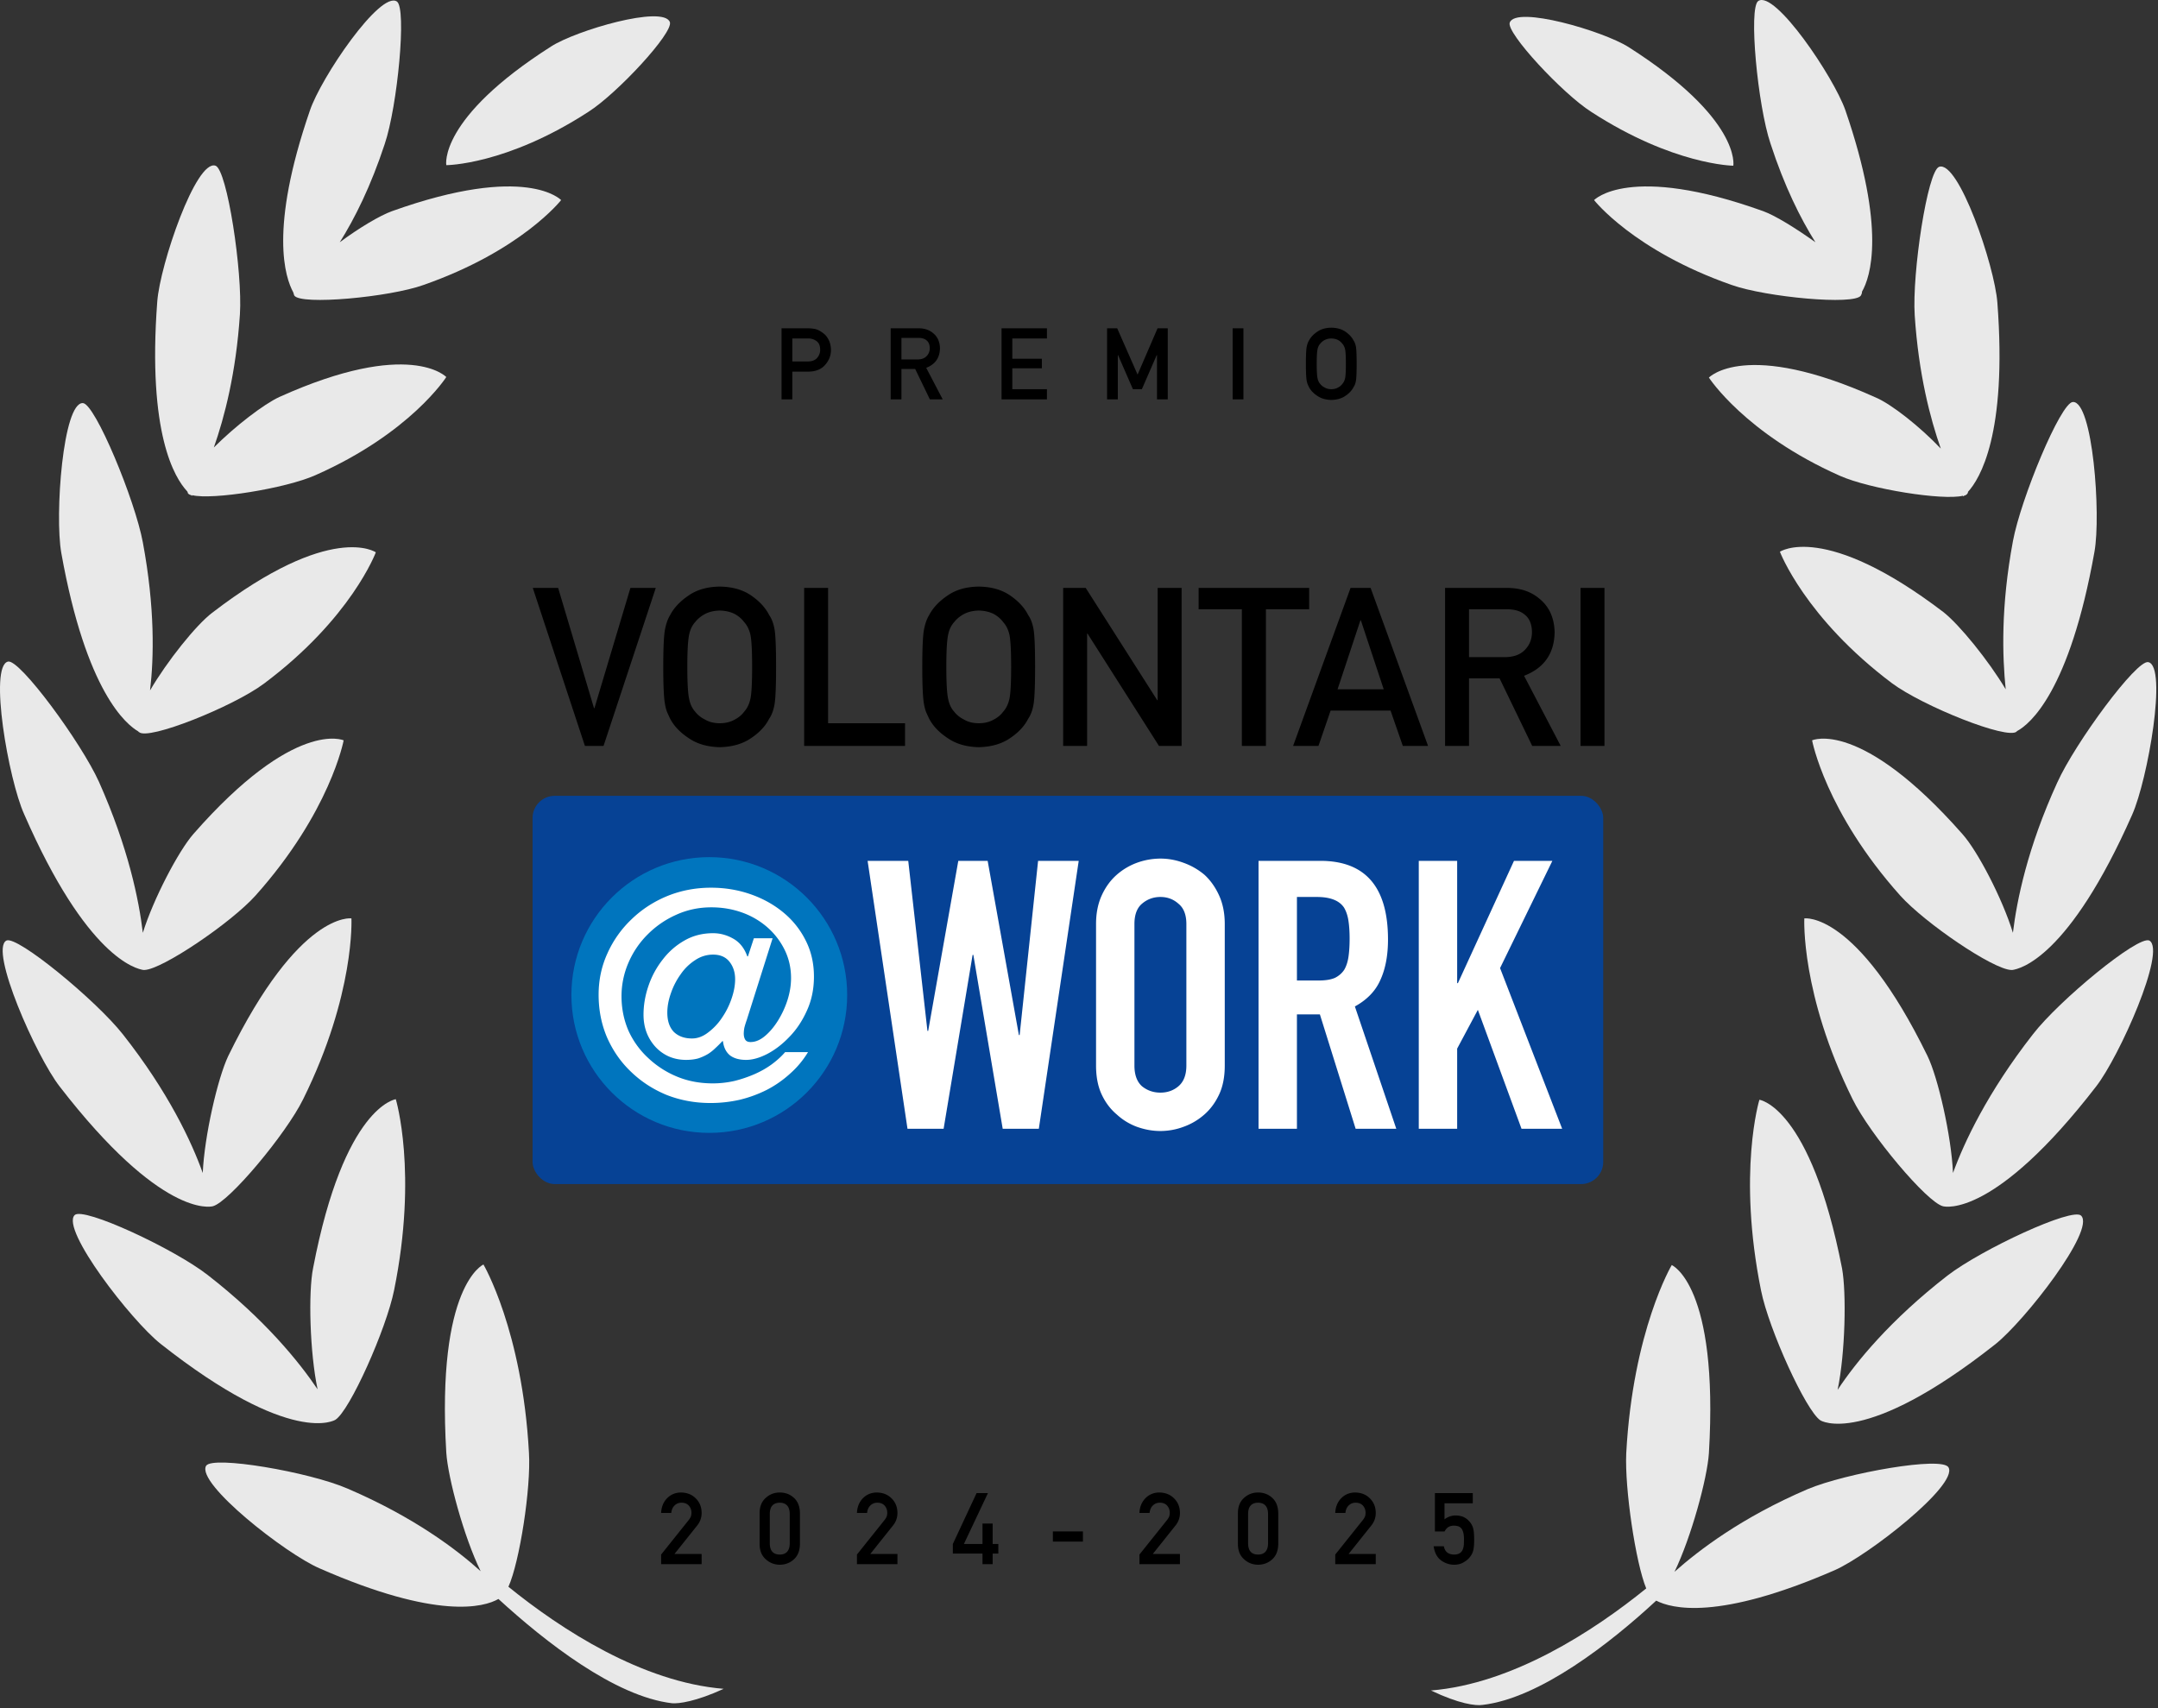
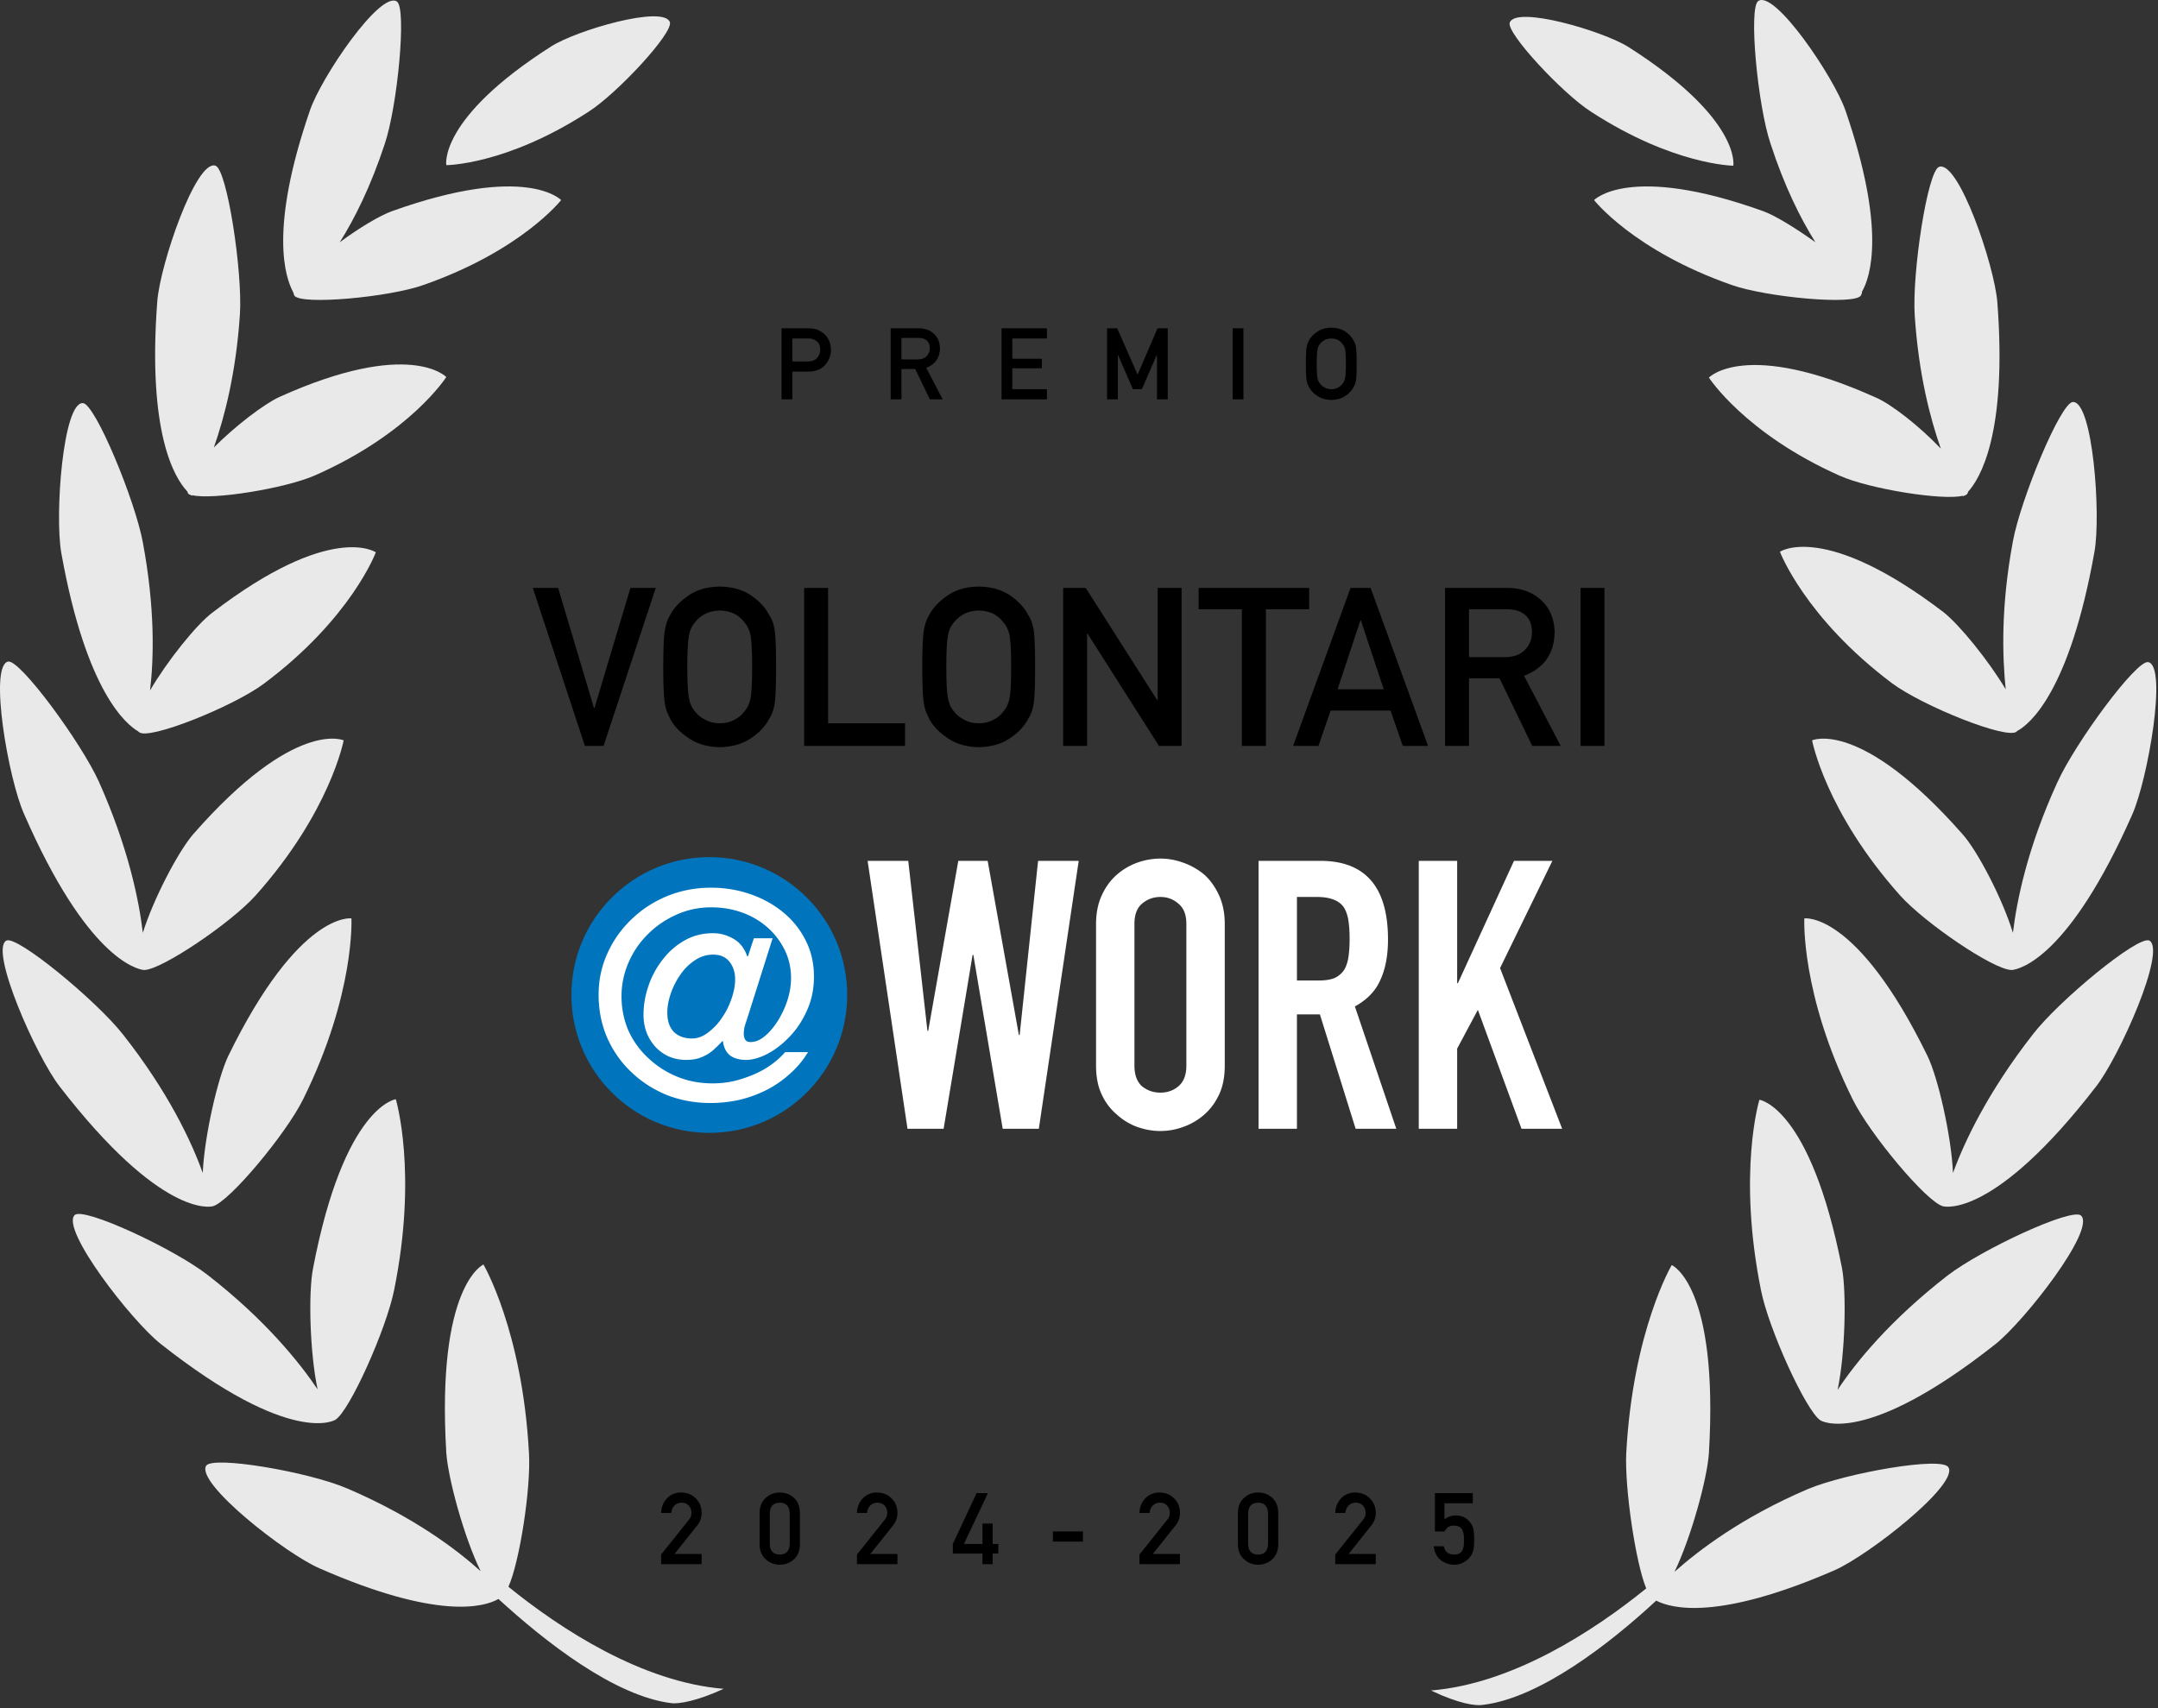
<svg xmlns="http://www.w3.org/2000/svg" width="389" height="308" viewBox="0 0 389 308" fill="none">
  <rect x="0" y="0" width="389" height="308" fill="#333333" stroke="none" />
  <path fill-rule="evenodd" clip-rule="evenodd" d="M95.347 261.875c-1.2-22-8.2-33.9-8.2-33.9s-8.5 3.7-6.7 33.9c.3 4.6 3.2 15.3 6.2 21.4-4.3-3.9-12.1-9.8-24-14.9-6.9-3-24.4-6-25.5-4.1-1.8 3.2 14.4 15.9 20.5 18.5 21.2 9.3 29.6 7 32.2 5.5 8.4 7.7 21 17.6 31.3 18.8 1.2.1 4.3-.3 9.3-2.6-14.7-1.2-29.3-10.7-38.8-18.4 2-4.4 4.1-17.8 3.7-24.2z" fill="#E9E9E9" />
  <path fill-rule="evenodd" clip-rule="evenodd" d="M60.447 255.975c2.6-1.6 9.2-16.4 10.6-23.4 4.3-21.2.3-34.4.3-34.4s-9.3 1.2-14.9 30.4c-.9 4.4-.6 15.3.8 21.9-3.3-4.9-9.5-12.6-19.8-20.6-6-4.7-22.5-12.4-24-10.8-2.5 2.6 10.2 19 15.5 23.2 23.7 18.7 31.5 13.7 31.5 13.7z" fill="#E9E9E9" />
-   <path fill-rule="evenodd" clip-rule="evenodd" d="M38.347 217.475c2.9-.7 13.2-13 16.3-19.3 9.4-19 8.7-32.6 8.7-32.6s-9.4-1.4-22.2 24.8c-1.9 4-4.3 14.4-4.6 21.1-2-5.6-6.2-14.6-14.4-25-4.8-6.1-19.1-17.9-21-16.9-3.1 1.7 5.4 20.9 9.6 26.3 18.3 23.7 27.2 21.7 27.6 21.6z" fill="#E9E9E9" />
+   <path fill-rule="evenodd" clip-rule="evenodd" d="M38.347 217.475c2.9-.7 13.2-13 16.3-19.3 9.4-19 8.7-32.6 8.7-32.6s-9.4-1.4-22.2 24.8c-1.9 4-4.3 14.4-4.6 21.1-2-5.6-6.2-14.6-14.4-25-4.8-6.1-19.1-17.9-21-16.9-3.1 1.7 5.4 20.9 9.6 26.3 18.3 23.7 27.2 21.7 27.6 21.6" fill="#E9E9E9" />
  <path fill-rule="evenodd" clip-rule="evenodd" d="M25.847 174.875h.2c3.2-.1 15.6-8.5 20-13.4 13.5-15.1 15.9-28 15.9-28s-8.8-4-27.1 16.9c-2.7 3.1-7.2 11.7-9.1 17.8-.7-5.9-2.6-15.3-7.9-27.2-3.2-7.1-14.3-22.2-16.4-21.7-3.5.8.1 21.3 2.9 27.5 11.3 25.9 20.2 27.9 21.5 28.1z" fill="#E9E9E9" />
  <path fill-rule="evenodd" clip-rule="evenodd" d="M24.947 131.875s0 .1.1.1c1.6 1.6 17-4.6 22.5-8.7 15.8-11.8 20.2-23.7 20.2-23.7s-8-5.6-29.5 10.9c-2.9 2.2-8.1 8.7-11.2 14 .7-5.9.9-14.9-1.3-26.7-1.4-7.6-8.6-25-10.8-25.1-3.6-.2-5.1 20.2-3.9 27 4.5 25.2 11.8 31 13.9 32.2z" fill="#E9E9E9" />
  <path fill-rule="evenodd" clip-rule="evenodd" d="M33.847 88.875c.1.2.3.3.6.4.1.1.2.1.2.1v-.1c3.6.9 16.8-1.2 22.2-3.6 17.2-7.6 23.6-17.7 23.6-17.7s-6.6-7-30.1 3.6c-2.8 1.3-7.9 5.2-11.8 9.1 1.9-5.4 4-13.4 4.7-24 .5-7.6-2.3-26.1-4.4-26.8-3.5-1.2-10 17.8-10.5 24.5-1.8 23.9 3.2 31.8 5.3 34.1.2.2.2.3.2.4z" fill="#E9E9E9" />
  <path fill-rule="evenodd" clip-rule="evenodd" d="M53.047 53.275c1.1 1.8 17.2.3 23.3-1.9 17.7-6.2 24.8-15.3 24.8-15.3s-6.2-6.7-30.5 2c-2.2.8-5.9 3-9.4 5.6 2.7-4.3 5.6-10.1 8.1-17.7 2.3-6.8 4-24.5 2.2-25.7-3-2-13.7 13.7-15.7 19.7-7.4 21.5-4.4 30.1-3 32.7.1.2.1.4.2.6z" fill="#E9E9E9" />
  <path fill-rule="evenodd" clip-rule="evenodd" d="M106.047 20.175c5.2-3.3 15.4-14.3 14.7-16.2-1.2-3.1-16.9 1.5-21.4 4.4-20.4 13-18.9 21.4-18.9 21.4s10.8 0 25.6-9.6zm219.8 248.3c-11.9 5.1-19.6 11-24 14.9 3-6.2 5.9-16.8 6.2-21.4 1.8-30.3-6.7-33.9-6.7-33.9s-7 11.8-8.2 33.9c-.3 6.4 1.7 19.8 3.6 24.4-9.5 7.7-24.1 17.2-38.8 18.4 5 2.4 8.1 2.8 9.3 2.6 10.3-1.2 23-11.1 31.3-18.8 2.7 1.4 11.1 3.7 32.2-5.5 6.1-2.7 22.2-15.3 20.5-18.5-1-2.1-18.5 1-25.4 3.9z" fill="#E9E9E9" />
  <path fill-rule="evenodd" clip-rule="evenodd" d="M351.047 229.975c-10.3 8-16.5 15.6-19.8 20.6 1.4-6.7 1.6-17.5.8-21.9-5.7-29.2-14.9-30.4-14.9-30.4s-4 13.1.3 34.4c1.4 7 8.1 21.7 10.7 23.4 0 0 7.8 5 31.5-13.7 5.3-4.2 18.1-20.6 15.5-23.2-1.5-1.6-18 6.1-24.1 10.8z" fill="#E9E9E9" />
  <path fill-rule="evenodd" clip-rule="evenodd" d="M366.447 186.475c-8.2 10.5-12.4 19.5-14.4 25-.3-6.7-2.7-17.2-4.6-21.1-12.8-26.2-22.2-24.8-22.2-24.8s-.7 13.6 8.7 32.6c3.1 6.3 13.4 18.6 16.3 19.3.4.1 9.3 2.1 27.6-21.6 4.2-5.4 12.7-24.5 9.6-26.3-2-1-16.3 10.8-21 16.9z" fill="#E9E9E9" />
  <path fill-rule="evenodd" clip-rule="evenodd" d="M362.847 168.175c-1.9-6.2-6.4-14.8-9.1-17.8-18.4-20.9-27.1-16.9-27.1-16.9s2.4 12.9 15.9 28c4.4 4.9 16.7 13.3 20 13.4h.2c1.4-.2 10.2-2.2 21.6-28 2.8-6.3 6.4-26.8 2.9-27.5-2.1-.5-13.2 14.6-16.4 21.7-5.4 11.8-7.3 21.3-8 27.1z" fill="#E9E9E9" />
  <path fill-rule="evenodd" clip-rule="evenodd" d="M350.347 110.375c-21.5-16.4-29.5-10.9-29.5-10.9s4.5 11.9 20.2 23.7c5.5 4.1 20.9 10.3 22.5 8.7 0 0 0-.1.1-.1 2.2-1.2 9.4-7 13.9-32.3 1.2-6.7-.3-27.2-3.9-27-2.2.1-9.4 17.5-10.8 25.1-2.2 11.8-1.9 20.8-1.3 26.7-3.1-5.2-8.3-11.6-11.2-13.9z" fill="#E9E9E9" />
  <path fill-rule="evenodd" clip-rule="evenodd" d="M338.147 71.675c-23.5-10.6-30.1-3.6-30.1-3.6s6.5 10.1 23.6 17.7c5.4 2.4 18.6 4.5 22.2 3.6v.1s.1 0 .2-.1c.3-.1.5-.2.6-.4.1-.1.1-.2.1-.3 2.1-2.3 7.1-10.3 5.3-34.1-.5-6.7-7-25.7-10.5-24.5-2.1.7-4.9 19.2-4.4 26.8.7 10.6 2.8 18.6 4.7 24-3.8-4-8.9-8-11.7-9.2z" fill="#E9E9E9" />
  <path fill-rule="evenodd" clip-rule="evenodd" d="M327.247 43.675c-3.5-2.5-7.2-4.8-9.4-5.6-24.2-8.7-30.5-2-30.5-2s7.1 9.1 24.8 15.3c6.2 2.2 22.2 3.7 23.3 1.9.1-.2.2-.4.2-.7 1.5-2.6 4.4-11.2-3-32.7-2.1-6-12.7-21.7-15.7-19.7-1.8 1.2-.1 18.9 2.2 25.7 2.5 7.7 5.4 13.5 8.1 17.8z" fill="#E9E9E9" />
  <path fill-rule="evenodd" clip-rule="evenodd" d="M286.847 20.175c14.8 9.6 25.6 9.7 25.6 9.7s1.5-8.4-18.9-21.4c-4.6-2.9-20.3-7.5-21.4-4.4-.7 1.8 9.5 12.8 14.7 16.1z" fill="#E9E9E9" />
  <path d="M105.436 134.475l-9.397-28.483h4.571l6.466 21.684h.079l6.485-21.684h4.572l-9.416 28.483h-3.36zm14.124-14.242c0-3.308.097-5.522.293-6.642.208-1.12.527-2.025.957-2.715.69-1.315 1.797-2.487 3.321-3.516 1.497-1.042 3.366-1.576 5.606-1.602 2.266.026 4.155.56 5.666 1.602 1.497 1.029 2.578 2.201 3.242 3.516.482.69.814 1.595.997 2.715.169 1.12.254 3.334.254 6.642 0 3.256-.085 5.457-.254 6.603-.183 1.146-.515 2.065-.997 2.755-.664 1.315-1.745 2.474-3.242 3.477-1.511 1.042-3.4 1.589-5.666 1.641-2.24-.052-4.109-.599-5.606-1.641-1.524-1.003-2.631-2.162-3.321-3.477-.209-.43-.397-.84-.567-1.231-.156-.404-.286-.912-.39-1.524-.196-1.146-.293-3.347-.293-6.603zm4.336 0c0 2.8.105 4.695.313 5.685.182.99.553 1.791 1.113 2.403.456.586 1.055 1.061 1.798 1.426.729.43 1.602.645 2.617.645 1.029 0 1.921-.215 2.677-.645.716-.365 1.289-.84 1.719-1.426.56-.612.944-1.413 1.152-2.403.196-.99.293-2.885.293-5.685s-.097-4.708-.293-5.723c-.208-.964-.592-1.752-1.152-2.364-.43-.586-1.003-1.075-1.719-1.465-.756-.378-1.648-.58-2.677-.606-1.015.026-1.888.228-2.617.606-.743.39-1.342.879-1.798 1.465-.56.612-.931 1.4-1.113 2.364-.208 1.015-.313 2.923-.313 5.723zm21.059 14.242v-28.483h4.318v24.4h13.87v4.083h-18.188zm21.294-14.242c0-3.308.097-5.522.293-6.642.208-1.12.527-2.025.957-2.715.69-1.315 1.797-2.487 3.321-3.516 1.498-1.042 3.367-1.576 5.607-1.602 2.266.026 4.154.56 5.665 1.602 1.498 1.029 2.579 2.201 3.243 3.516.482.69.814 1.595.996 2.715.169 1.12.254 3.334.254 6.642 0 3.256-.085 5.457-.254 6.603-.182 1.146-.514 2.065-.996 2.755-.664 1.315-1.745 2.474-3.243 3.477-1.511 1.042-3.399 1.589-5.665 1.641-2.24-.052-4.109-.599-5.607-1.641-1.524-1.003-2.631-2.162-3.321-3.477-.208-.43-.397-.84-.566-1.231-.157-.404-.287-.912-.391-1.524-.196-1.146-.293-3.347-.293-6.603zm4.337 0c0 2.8.104 4.695.312 5.685.182.99.554 1.791 1.114 2.403.455.586 1.055 1.061 1.797 1.426.729.43 1.602.645 2.618.645 1.029 0 1.921-.215 2.676-.645.716-.365 1.289-.84 1.719-1.426.56-.612.944-1.413 1.153-2.403.195-.99.293-2.885.293-5.685s-.098-4.708-.293-5.723c-.209-.964-.593-1.752-1.153-2.364-.43-.586-1.003-1.075-1.719-1.465-.755-.378-1.647-.58-2.676-.606-1.016.026-1.889.228-2.618.606-.742.39-1.342.879-1.797 1.465-.56.612-.932 1.4-1.114 2.364-.208 1.015-.312 2.923-.312 5.723zm21.059 14.242v-28.483h4.063l12.893 20.239h.078v-20.239h4.318v28.483h-4.083l-12.874-20.239h-.078v20.239h-4.317zm32.213 0v-24.634h-7.794v-3.849h19.926v3.849h-7.795v24.634h-4.337zm17.25-10.198h8.322l-4.122-12.444h-.078l-4.122 12.444zm11.76 10.198l-2.207-6.369h-10.803l-2.188 6.369h-4.572l10.354-28.483h3.614l10.354 28.483h-4.552zm11.936-24.634v8.634h6.525c1.615-.026 2.826-.495 3.633-1.406.795-.847 1.192-1.889 1.192-3.126-.026-1.485-.501-2.559-1.426-3.223-.729-.586-1.784-.879-3.165-.879h-6.759zm-4.317 24.634v-28.483h11.115c2.371 0 4.305.625 5.802 1.876 1.811 1.419 2.755 3.444 2.833 6.075-.052 3.868-1.888 6.499-5.509 7.892l6.603 12.64h-5.138l-5.88-12.171h-5.509v12.171h-4.317zm24.419 0v-28.483h4.317v28.483h-4.317zM119.173 282v-1.731l5.001-6.258c.193-.252.325-.487.395-.703.047-.205.071-.399.071-.58 0-.481-.15-.9-.449-1.257-.31-.358-.75-.542-1.318-.554-.504 0-.923.161-1.257.483-.345.323-.551.777-.615 1.363h-1.828c.047-1.067.404-1.949 1.072-2.646.674-.679 1.503-1.025 2.487-1.037 1.102.012 1.996.363 2.681 1.055.697.685 1.052 1.555 1.064 2.61a3.54 3.54 0 0 1-.774 2.25l-4.122 5.168h4.896V282h-7.304zm23.185-3.691v-5.432c-.035-1.283-.635-1.937-1.801-1.96-1.172.023-1.77.677-1.793 1.96v5.432c.023 1.295.621 1.948 1.793 1.96 1.166-.012 1.766-.665 1.801-1.96zm-5.431.105v-5.651c.011-1.184.389-2.095 1.134-2.734.697-.633 1.529-.949 2.496-.949.996 0 1.842.316 2.54.949.709.639 1.075 1.55 1.098 2.734v5.651c-.023 1.178-.389 2.086-1.098 2.725-.698.632-1.544.955-2.54.966-.967-.011-1.799-.334-2.496-.966-.745-.639-1.123-1.547-1.134-2.725zM154.47 282v-1.731l5.001-6.258c.193-.252.325-.487.395-.703.047-.205.071-.399.071-.58 0-.481-.15-.9-.449-1.257-.31-.358-.75-.542-1.318-.554-.504 0-.923.161-1.257.483-.346.323-.551.777-.615 1.363h-1.828c.047-1.067.404-1.949 1.072-2.646.674-.679 1.503-1.025 2.487-1.037 1.102.012 1.995.363 2.681 1.055.697.685 1.052 1.555 1.063 2.61 0 .844-.257 1.594-.773 2.25l-4.122 5.168h4.895V282h-7.303zm17.288-1.907v-1.732l4.28-9.175h2.048l-4.333 9.175h3.349v-3.682h1.836v3.682h1.02v1.732h-1.02V282h-1.836v-1.907h-5.344zm18.035-2.162v-1.837h5.414v1.837h-5.414zM205.394 282v-1.731l5.001-6.258c.193-.252.325-.487.395-.703.047-.205.07-.399.07-.58 0-.481-.149-.9-.448-1.257-.31-.358-.75-.542-1.318-.554-.504 0-.923.161-1.257.483-.346.323-.551.777-.615 1.363h-1.828c.046-1.067.404-1.949 1.072-2.646.674-.679 1.503-1.025 2.487-1.037 1.102.012 1.995.363 2.681 1.055.697.685 1.052 1.555 1.063 2.61 0 .844-.258 1.594-.773 2.25l-4.122 5.168h4.895V282h-7.303zm23.185-3.691v-5.432c-.035-1.283-.636-1.937-1.802-1.96-1.172.023-1.769.677-1.793 1.96v5.432c.024 1.295.621 1.948 1.793 1.96 1.166-.012 1.767-.665 1.802-1.96zm-5.432.105v-5.651c.012-1.184.39-2.095 1.134-2.734.698-.633 1.53-.949 2.496-.949.996 0 1.843.316 2.54.949.709.639 1.076 1.55 1.099 2.734v5.651c-.023 1.178-.39 2.086-1.099 2.725-.697.632-1.544.955-2.54.966-.966-.011-1.798-.334-2.496-.966-.744-.639-1.122-1.547-1.134-2.725zM240.69 282v-1.731l5.001-6.258a2.4 2.4 0 0 0 .396-.703c.047-.205.07-.399.07-.58 0-.481-.149-.9-.448-1.257-.311-.358-.75-.542-1.318-.554-.504 0-.923.161-1.257.483-.346.323-.551.777-.615 1.363h-1.829c.047-1.067.405-1.949 1.073-2.646.674-.679 1.503-1.025 2.487-1.037 1.102.012 1.995.363 2.681 1.055.697.685 1.051 1.555 1.063 2.61 0 .844-.258 1.594-.773 2.25l-4.122 5.168h4.895V282h-7.304zm17.965-5.889v-6.925h6.829v1.836h-5.097v2.901a3.225 3.225 0 0 1 2.048-.703c.492.011.943.099 1.353.263.387.182.7.405.941.668.357.352.615.759.773 1.222.082.252.141.56.176.923.035.369.052.823.052 1.362 0 .832-.058 1.471-.175 1.916-.123.44-.328.829-.616 1.169-.251.334-.618.639-1.098.914-.469.287-1.026.437-1.67.448a4.001 4.001 0 0 1-2.382-.773c-.732-.527-1.186-1.38-1.362-2.558h1.837c.199.985.811 1.483 1.837 1.495.439 0 .791-.088 1.054-.264.252-.17.428-.393.528-.668.105-.275.17-.574.193-.897.012-.316.018-.624.018-.922.011-.733-.103-1.328-.343-1.785a1.376 1.376 0 0 0-.572-.518c-.251-.106-.565-.158-.94-.158-.334 0-.639.076-.914.228-.275.158-.521.434-.738.826h-1.732zM142.824 61.023v4.14h2.874c.721-.013 1.263-.235 1.626-.669.346-.422.519-.89.519-1.406 0-.428-.071-.788-.211-1.081a1.623 1.623 0 0 0-.615-.624c-.399-.252-.862-.372-1.389-.36h-2.804zM140.882 72V59.185h4.64c.504 0 .991.047 1.459.141.469.123.944.375 1.424.756.405.287.733.697.985 1.23.263.516.395 1.126.395 1.829 0 .949-.334 1.813-1.002 2.592-.685.82-1.687 1.243-3.006 1.266h-2.953V72h-1.942zm21.612-11.083v3.885h2.936c.726-.012 1.271-.223 1.634-.633.358-.38.537-.85.537-1.406-.012-.668-.226-1.152-.642-1.45-.328-.264-.803-.396-1.424-.396h-3.041zM160.552 72V59.185h5.001c1.066 0 1.936.282 2.61.844.815.639 1.239 1.55 1.275 2.734-.024 1.74-.85 2.923-2.479 3.55L169.93 72h-2.312l-2.645-5.476h-2.479V72h-1.942zm19.986 0V59.185h8.183v1.837h-6.241v3.657h5.327V66.4h-5.327v3.762h6.241V72h-8.183zm19.02 0V59.185h1.828l3.674 8.35 3.603-8.35h1.837V72h-1.942v-7.99h-.044l-2.681 6.153h-1.617l-2.681-6.152h-.035V72h-1.942zm22.64 0V59.185h1.943V72h-1.943zm13.201-6.407c0-1.489.044-2.485.132-2.989.094-.503.238-.91.431-1.221.31-.592.809-1.12 1.494-1.582.674-.469 1.515-.71 2.523-.72 1.019.01 1.869.251 2.548.72.674.463 1.161.99 1.459 1.582.217.31.367.718.449 1.221.076.504.114 1.5.114 2.989 0 1.465-.038 2.455-.114 2.97-.082.516-.232.93-.449 1.24-.298.591-.785 1.113-1.459 1.564-.679.469-1.529.715-2.548.739-1.008-.024-1.849-.27-2.523-.739-.685-.451-1.184-.973-1.494-1.564a13.71 13.71 0 0 1-.255-.554 3.64 3.64 0 0 1-.176-.685c-.088-.516-.132-1.506-.132-2.971zm1.952 0c0 1.26.046 2.112.14 2.557.082.446.249.806.501 1.081.205.264.475.478.809.642.328.193.72.29 1.178.29.462 0 .864-.097 1.204-.29a2.14 2.14 0 0 0 .773-.642c.252-.275.425-.635.519-1.08.087-.446.131-1.298.131-2.558 0-1.26-.044-2.118-.131-2.575-.094-.434-.267-.788-.519-1.064a2.31 2.31 0 0 0-.773-.66c-.34-.169-.742-.26-1.204-.271-.458.011-.85.102-1.178.272a2.452 2.452 0 0 0-.809.66c-.252.275-.419.629-.501 1.063-.094.457-.14 1.315-.14 2.575z" fill="#000" />
-   <rect x="96" y="143.475" width="193" height="70" rx="4" fill="#064295" />
  <path d="M194.449 155.201l-7.19 48.299h-6.513l-5.291-31.34h-.136l-5.223 31.34h-6.513l-7.19-48.299h7.326l3.46 30.662h.135l5.427-30.662h5.292l5.63 31.408h.136l3.324-31.408h7.326zm3.124 11.396c0-1.945.34-3.663 1.018-5.155.678-1.493 1.583-2.737 2.714-3.732a11.553 11.553 0 0 1 3.663-2.17 12.495 12.495 0 0 1 4.206-.747c1.402 0 2.781.249 4.138.747a12.208 12.208 0 0 1 3.799 2.17c1.085.995 1.967 2.239 2.645 3.732.679 1.492 1.018 3.21 1.018 5.155v25.507c0 2.035-.339 3.776-1.018 5.223-.678 1.448-1.56 2.646-2.645 3.596a11.543 11.543 0 0 1-3.799 2.238 11.926 11.926 0 0 1-4.138.747c-1.402 0-2.804-.249-4.206-.747a10.943 10.943 0 0 1-3.663-2.238c-1.131-.95-2.036-2.148-2.714-3.596-.678-1.447-1.018-3.188-1.018-5.223v-25.507zm6.92 25.507c0 1.673.452 2.917 1.357 3.731.949.769 2.057 1.153 3.324 1.153 1.266 0 2.351-.384 3.256-1.153.95-.814 1.424-2.058 1.424-3.731v-25.507c0-1.673-.474-2.894-1.424-3.663-.905-.814-1.99-1.221-3.256-1.221-1.267 0-2.375.407-3.324 1.221-.905.769-1.357 1.99-1.357 3.663v25.507zm29.291-30.391v15.06h3.934c1.221 0 2.194-.159 2.917-.475.724-.362 1.289-.859 1.696-1.493.362-.633.611-1.402.746-2.306.136-.95.204-2.035.204-3.256 0-1.221-.068-2.284-.204-3.189-.135-.949-.407-1.763-.814-2.442-.859-1.266-2.487-1.899-4.884-1.899h-3.595zm-6.92 41.787v-48.299h11.126c8.14 0 12.21 4.725 12.21 14.177 0 2.85-.452 5.269-1.357 7.259-.859 1.99-2.396 3.595-4.612 4.816l7.462 22.047h-7.327l-6.444-20.622h-4.138V203.5h-6.92zm28.884 0v-48.299h6.919v22.047h.136l10.108-22.047h6.919l-9.429 19.333 11.193 28.966h-7.327l-7.869-21.436-3.731 6.987V203.5h-6.919z" fill="#fff" />
  <path d="M103 179.388c0 13.727 11.128 24.856 24.856 24.856 13.728 0 24.856-11.129 24.856-24.856 0-13.728-11.128-24.856-24.856-24.856-13.728 0-24.856 11.128-24.856 24.856z" fill="#0075BE" />
  <path d="M132.514 176.556c0-1.251-.339-2.306-1.018-3.164-.68-.858-1.662-1.286-2.949-1.286-1.18 0-2.27.339-3.271 1.018a9.105 9.105 0 0 0-2.573 2.52 12.997 12.997 0 0 0-1.769 3.431c-.429 1.216-.644 2.377-.644 3.485 0 1.501.393 2.663 1.18 3.485.822.786 1.912 1.18 3.27 1.18 1.001 0 1.966-.358 2.895-1.073a10.632 10.632 0 0 0 2.52-2.68 14.026 14.026 0 0 0 1.716-3.432c.429-1.251.643-2.412.643-3.484zm6.756-7.399l-4.665 14.744c-.179.5-.322.965-.429 1.394a6.603 6.603 0 0 0-.107 1.018c0 .465.089.84.268 1.126.179.286.5.429.965.429.858 0 1.716-.357 2.574-1.072.857-.715 1.644-1.644 2.359-2.788a16.667 16.667 0 0 0 1.715-3.7c.429-1.358.644-2.68.644-3.967 0-1.859-.394-3.574-1.18-5.147a13.05 13.05 0 0 0-3.163-4.075 14.11 14.11 0 0 0-4.557-2.627c-1.716-.607-3.539-.911-5.469-.911-2.252 0-4.36.447-6.326 1.34a16.972 16.972 0 0 0-5.147 3.539 16.194 16.194 0 0 0-3.485 5.147 15.172 15.172 0 0 0-1.233 6.004c0 2.181.411 4.236 1.233 6.166a15.245 15.245 0 0 0 3.538 4.933 16.969 16.969 0 0 0 5.201 3.377c1.966.822 4.128 1.233 6.487 1.233 1.287 0 2.574-.143 3.86-.429a22.862 22.862 0 0 0 3.646-1.233c1.144-.5 2.18-1.09 3.11-1.769.965-.715 1.769-1.448 2.412-2.198h4.129a16.536 16.536 0 0 1-3.217 3.86 19.488 19.488 0 0 1-4.128 2.895 22.561 22.561 0 0 1-4.933 1.823 23.7 23.7 0 0 1-5.308.59c-2.788 0-5.415-.483-7.881-1.448-2.43-1.001-4.557-2.377-6.38-4.128-1.823-1.716-3.27-3.771-4.343-6.166-1.036-2.394-1.554-4.986-1.554-7.774 0-2.68.536-5.182 1.608-7.506a19.432 19.432 0 0 1 4.396-6.165c1.823-1.751 3.95-3.128 6.38-4.128 2.467-1.001 5.094-1.502 7.882-1.502 2.501 0 4.878.394 7.13 1.18 2.252.786 4.236 1.894 5.951 3.324a15.413 15.413 0 0 1 4.021 5.093c.965 1.93 1.448 4.075 1.448 6.434 0 2.252-.429 4.307-1.287 6.166-.822 1.822-1.858 3.377-3.109 4.664-1.251 1.322-2.592 2.359-4.021 3.11-1.394.714-2.663 1.072-3.807 1.072-1.215 0-2.18-.268-2.895-.804-.715-.572-1.144-1.43-1.287-2.574h-.107c-.393.429-.804.84-1.233 1.233a8.02 8.02 0 0 1-1.341 1.073 8.963 8.963 0 0 1-1.769.804c-.643.178-1.376.268-2.198.268-1.144 0-2.198-.215-3.163-.644a7.374 7.374 0 0 1-2.413-1.769c-1.394-1.572-2.091-3.485-2.091-5.736 0-1.752.304-3.503.912-5.255a15.874 15.874 0 0 1 2.573-4.718 12.912 12.912 0 0 1 3.86-3.377c1.537-.894 3.271-1.341 5.201-1.341 1.251 0 2.448.322 3.592.965 1.179.644 2.037 1.716 2.573 3.217h.108l1.072-3.27h3.378z" fill="#fff" />
</svg>